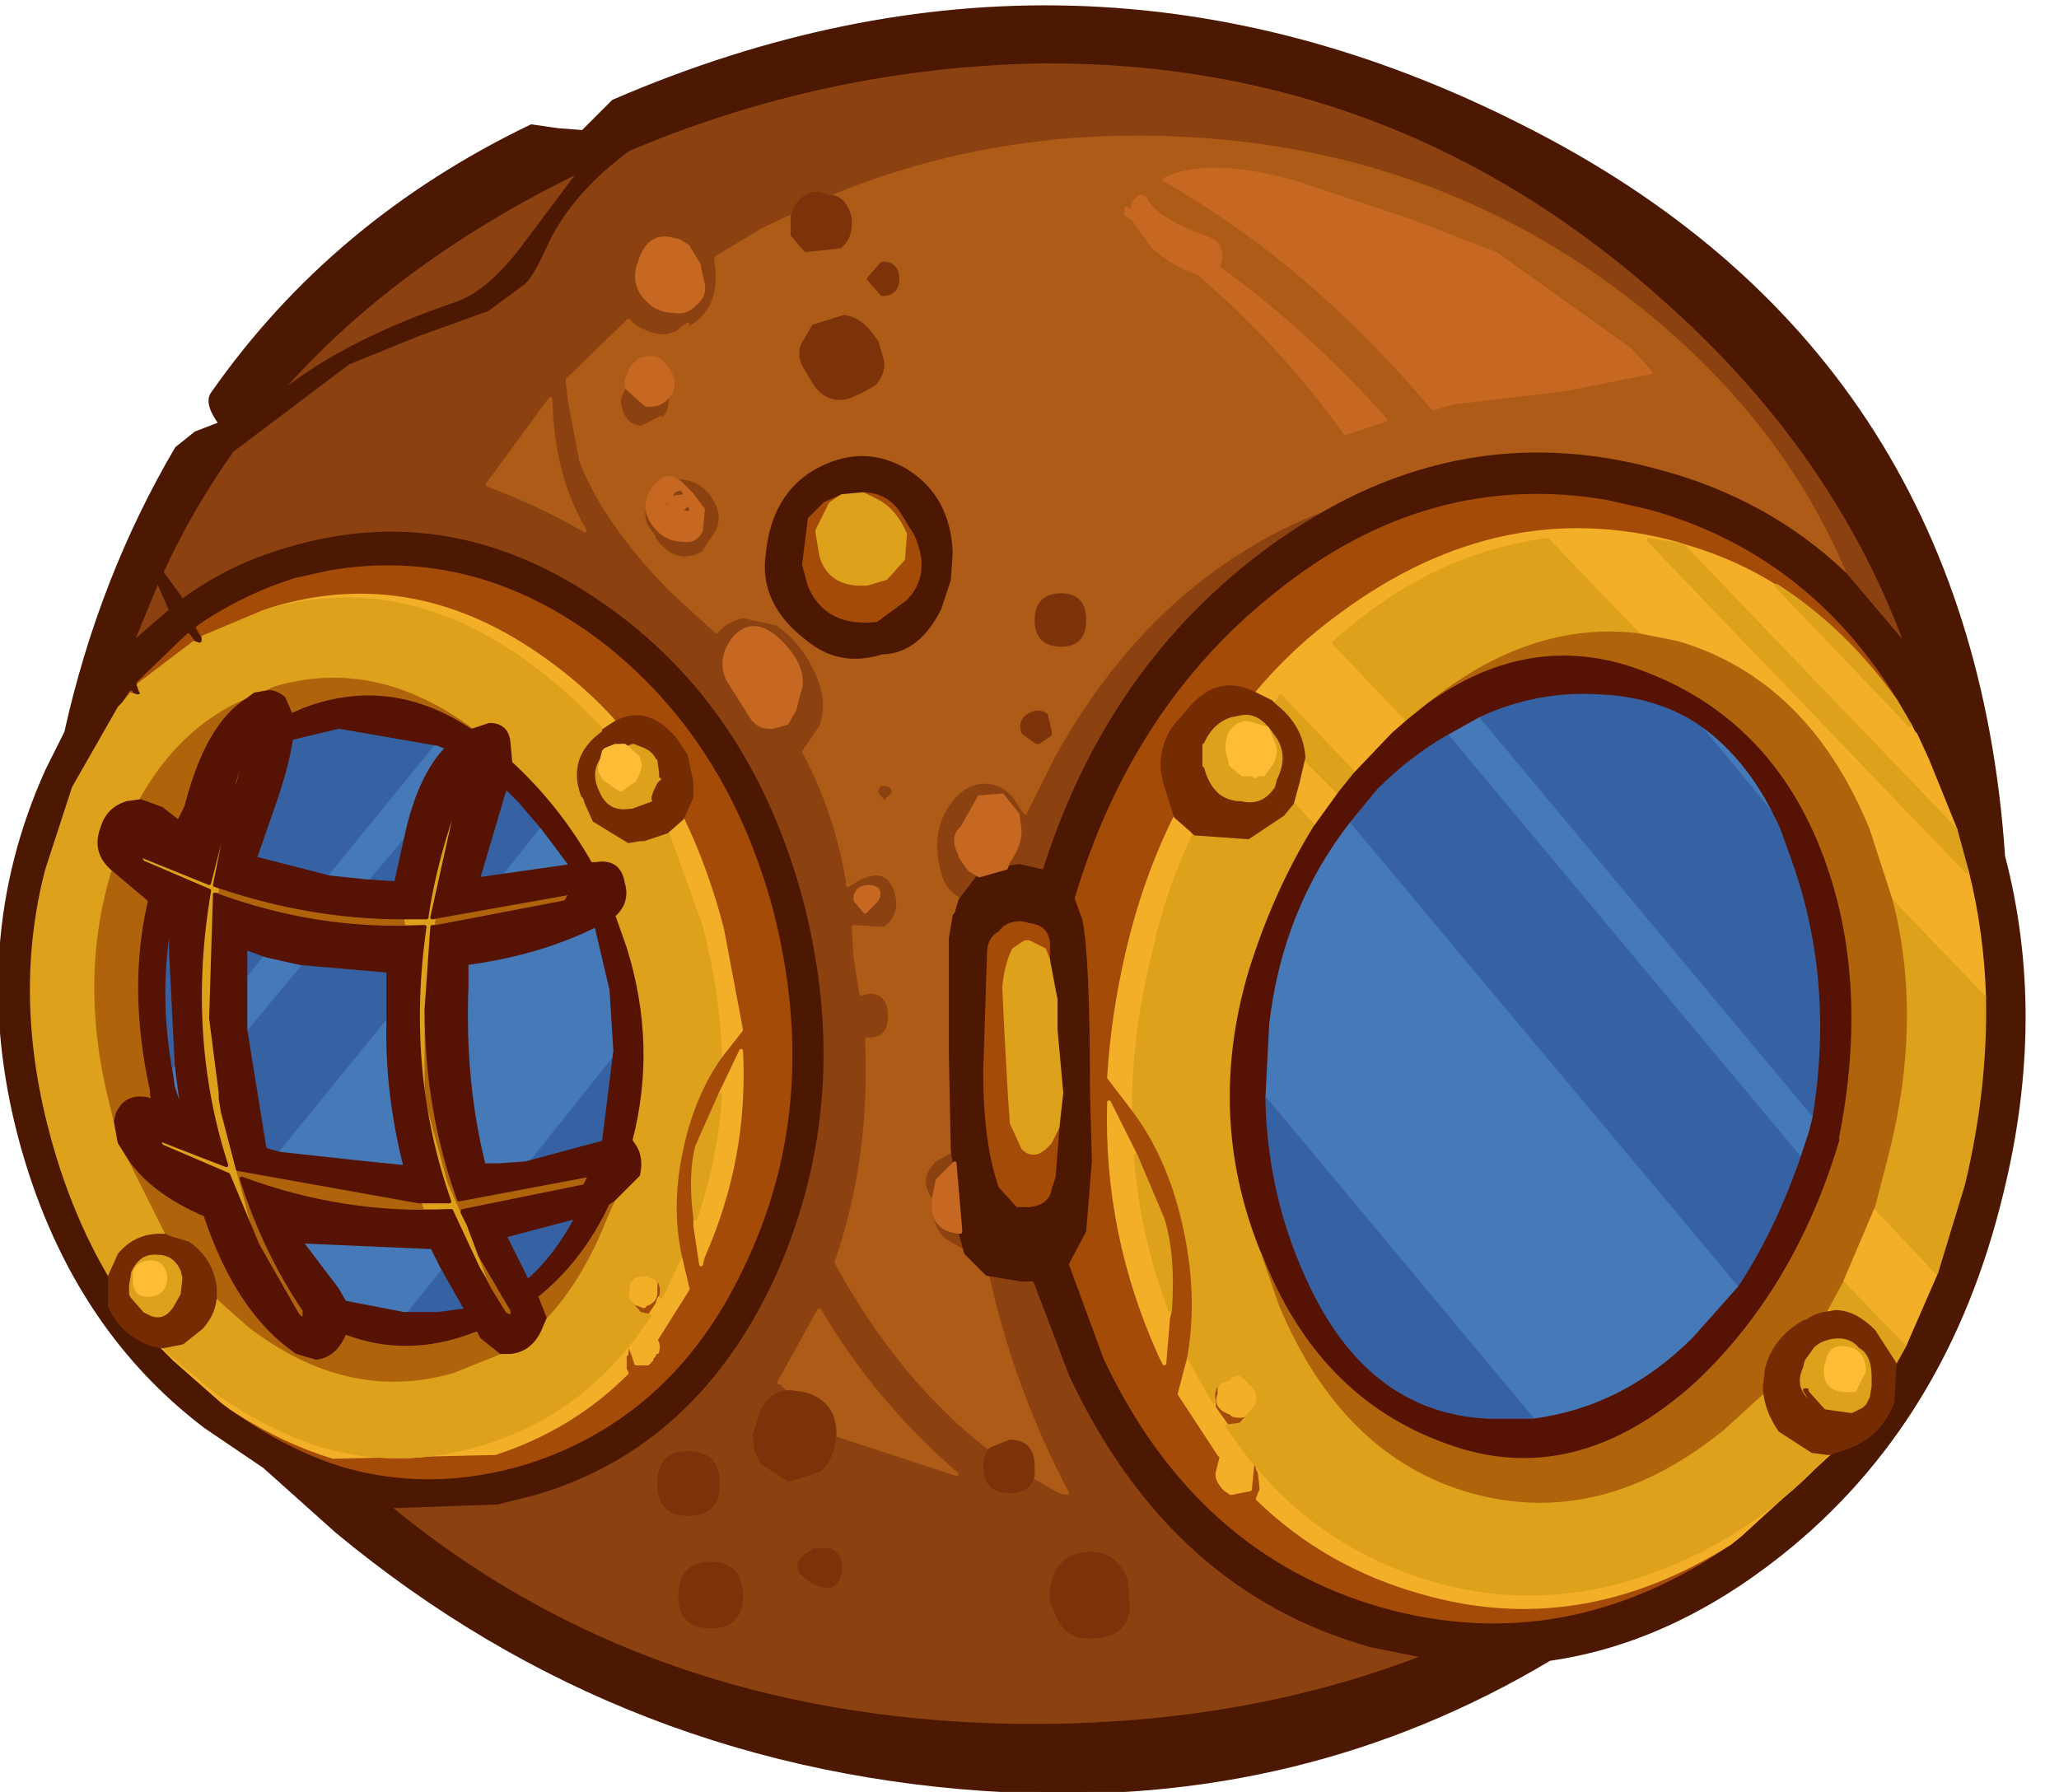
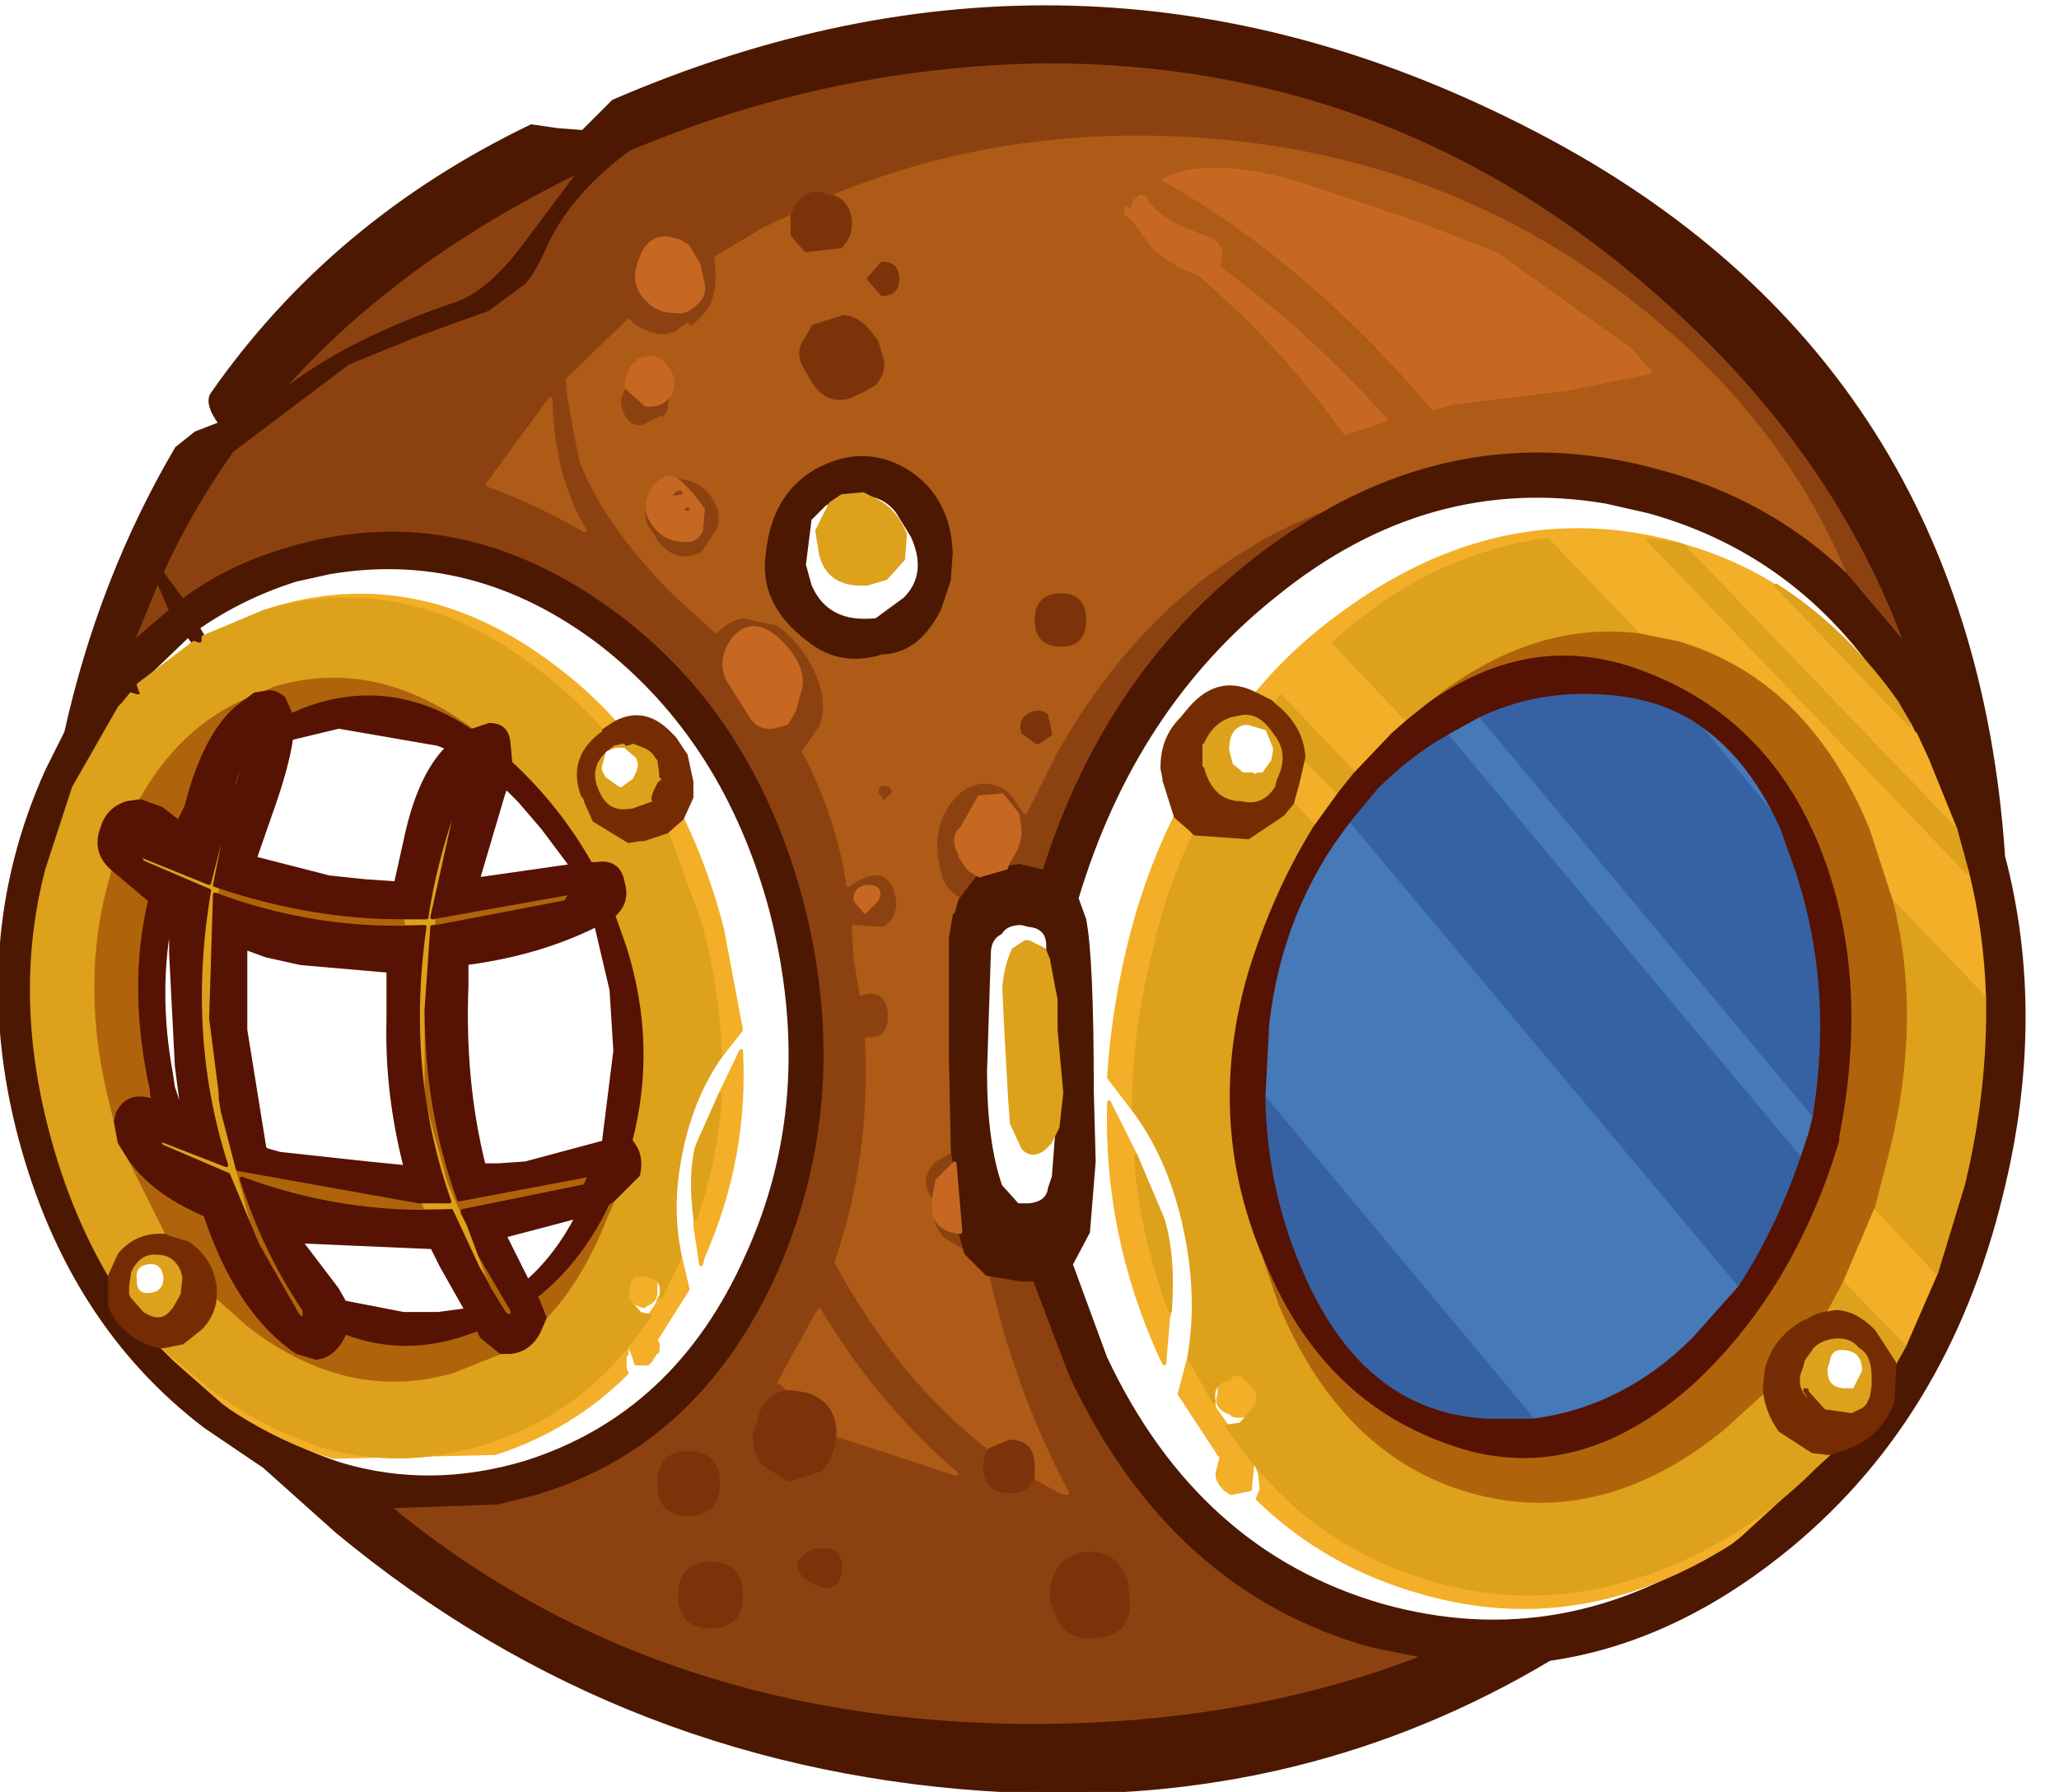
<svg xmlns="http://www.w3.org/2000/svg" xmlns:ns1="http://www.inkscape.org/namespaces/inkscape" xmlns:ns2="http://sodipodi.sourceforge.net/DTD/sodipodi-0.dtd" width="54" height="47" id="svg6144" version="1.1" ns1:version="0.47 r22583" ns2:docname="Nouveau document 16">
  <defs id="defs6146" />
  <ns2:namedview id="base" pagecolor="#ffffff" bordercolor="#666666" borderopacity="1.0" ns1:pageopacity="0.0" ns1:pageshadow="2" ns1:zoom="7.9195959" ns1:cx="30.053309" ns1:cy="19.135634" ns1:document-units="px" ns1:current-layer="layer1" showgrid="false" ns1:window-width="1366" ns1:window-height="716" ns1:window-x="-8" ns1:window-y="-8" ns1:window-maximized="1" />
  <g ns1:label="Calque 1" ns1:groupmode="layer" id="layer1" transform="translate(-344.947,-524.701)">
    <g id="g6278">
      <g id="5" transform="translate(385.411,552.406)">
        <path style="fill:#4679b7;fill-opacity:1;stroke:#4679b7;stroke-width:0.1;stroke-linejoin:round;stroke-miterlimit:4;stroke-opacity:1;stroke-dasharray:none;stroke-linecap:round" d="M 3.9,-8.9 Q 5.4,-8 6.3,-6 L 3.9,-8.9 m -6.45,0.45 0.9,-0.5 L 7.15,1.6 7.05,2 6.8,2.75 -2.55,-8.45 M 5.2,6.05 4,7.4 Q 2.15,9.25 -0.25,9.55 L -7.3,1.1 -7.2,-0.85 Q -6.85,-3.9 -5.05,-6.2 L 5.2,6.05" id="path6262" />
        <path style="fill:#3662a3;fill-opacity:1;stroke:#3662a3;stroke-width:0.1;stroke-linejoin:round;stroke-miterlimit:4;stroke-opacity:1;stroke-dasharray:none;stroke-linecap:round" d="m 6.3,-6 0.25,0.7 q 1.2,3.25 0.6,6.9 l -8.8,-10.55 q 1.5,-0.7 3.15,-0.6 1.35,0.05 2.4,0.65 L 6.3,-6 M 6.8,2.75 Q 6.15,4.6 5.2,6.05 L -5.05,-6.2 l 0.7,-0.85 1.8,-1.4 9.35,11.2 m -7.05,6.8 -1.15,0 Q -4.65,9.4 -6.25,5.8 -7.25,3.6 -7.3,1.1 l 7.05,8.45" id="path6264" />
      </g>
      <g id="60" transform="translate(370.383,534.563)">
        <path style="fill:#8c4210;fill-opacity:1;stroke:#8c4210;stroke-width:0.1;stroke-linejoin:round;stroke-miterlimit:4;stroke-opacity:1;stroke-dasharray:none;stroke-linecap:round" d="m -3.65,-4.7 0,0.05 q -0.5,-0.35 -0.9,0.2 l -0.1,0.25 -0.75,0.35 -1.25,0.75 0,0.1 q 0.2,1.3 -0.8,1.8 l -0.5,0.15 -0.2,0 q -0.55,-0.1 -0.8,-0.4 l -1.6,1.55 0.05,0.5 0.3,1.6 q 0.6,1.6 2.35,3.4 l 1.2,1.1 q 0.25,-0.3 0.7,-0.4 l 0.9,0.2 q 0.65,0.45 1,1.2 0.4,0.8 0.15,1.5 l -0.45,0.65 q 0.85,1.6 1.15,3.4 l 0,0.1 0.25,-0.15 q 0.85,-0.45 1.05,0.45 0.1,0.55 -0.35,0.85 l -0.8,-0.05 0.05,0.8 0.15,0.95 0.2,-0.05 q 0.55,0 0.55,0.65 0,0.6 -0.55,0.6 l -0.05,0 q 0.15,3.1 -0.8,5.85 1.7,3.1 4.05,4.9 -0.15,0.15 -0.15,0.45 0,0.65 0.65,0.65 0.5,0 0.6,-0.4 l 0.7,0.4 0.2,0.05 Q 1.1,26.55 0.45,23.55 l 0.9,0.15 0.35,0 0.95,2.5 q 2.65,5.65 7.9,7.1 l 1.25,0.25 0.1,0.05 Q 7,35.5 1.05,35.4 q -9.6,-0.2 -16.3,-5.75 l 2.85,-0.1 1,-0.25 q 4.25,-1.25 6.3,-5.8 2,-4.55 0.7,-9.65 Q -5.75,8.7 -9.65,6 -13.6,3.25 -17.9,4.55 -19.45,5 -20.65,5.9 L -21.2,5.15 q 0.75,-1.65 1.85,-3.2 l 3.05,-2.3 1.85,-0.75 1.8,-0.65 0.95,-0.7 q 0.25,-0.25 0.6,-1.05 0.65,-1.35 2.15,-2.45 5.2,-2.2 10.85,-2.3 9.4,-0.05 16.45,6.35 4.4,3.95 6.25,9.05 L 22.95,5.2 Q 21.25,1.15 17.45,-1.85 12.05,-6.1 4.9,-6.25 0.4,-6.35 -3.6,-4.7 l -0.05,0 m 3.9,17.8 -0.5,0.65 Q -0.7,13.5 -0.8,13.05 -1.1,11.95 -0.55,11.2 -0.25,10.75 0.25,10.65 0.8,10.6 1.15,11 l 0.3,0.45 0.75,-1.5 Q 4.2,6.35 7.25,4.5 8.45,3.75 9.75,3.35 8.8,3.85 7.9,4.5 3.65,7.6 1.95,13 L 1.3,12.85 0.95,12.9 1,12.75 q 0.35,-0.5 0.3,-0.9 L 1.25,11.5 0.85,11 l -0.6,0.05 -0.45,0.8 q -0.3,0.25 -0.05,0.7 l 0,0.05 0.1,0.15 0.15,0.2 0.25,0.15 m -1.1,8 -0.1,0.5 0,0.15 -0.05,-0.1 q -0.45,-0.6 0.1,-1.1 l 0.45,-0.25 0.05,0.35 -0.45,0.45 m 0.15,1.55 q -0.4,-0.45 -0.25,-0.9 0,0.65 0.7,0.7 L -0.1,23 -0.7,22.65 M 4.15,32.35 4.1,31.6 Q 3.8,30.8 3,30.9 2.25,31 2.15,31.85 l 0,0.3 0.2,0.45 q 0.25,0.55 1,0.45 0.7,-0.05 0.8,-0.7 M -11.7,-3.4 q -0.9,1.2 -1.75,1.5 -3.1,1.05 -4.85,2.55 3.05,-3.6 8.1,-6.05 l -1.5,2 m 4,-0.15 Q -8.4,-3.8 -8.65,-3 q -0.2,0.5 0.1,0.9 l 0.2,0.2 q 0.25,0.2 0.65,0.2 0.25,0.05 0.5,-0.2 0.25,-0.2 0.2,-0.5 l -0.1,-0.45 0,-0.05 -0.3,-0.5 -0.25,-0.15 -0.05,0 M -9,0.1 -9,0.3 -8.5,0.75 Q -8.1,0.8 -7.9,0.5 l 0.05,-0.05 0,0.2 q 0,0.4 -0.35,0.6 L -8.1,1.1 -8.6,1.35 q -0.5,0 -0.6,-0.65 l 0,-0.1 0.2,-0.5 m 1.35,-1.25 0.25,-0.2 -0.2,0.15 -0.05,0.05 M -7.5,2.9 q -0.4,-0.45 -0.75,0 L -8.3,2.95 q -0.25,0.4 -0.1,0.75 0.3,0.6 0.9,0.6 0.3,0.05 0.45,-0.25 L -7,3.5 -7.3,3.1 -7.4,3 -7.5,2.9 m -0.1,0.05 0.05,0 L -7.4,3.2 -7.5,3.15 -7.85,3.2 -7.9,3.45 -8.05,3.4 -7.75,3 -7.6,2.95 M -8.45,4 Q -8.7,3.6 -8.4,3.1 q 0.25,-0.5 0.75,-0.45 0.7,0.05 1,0.65 0.2,0.35 0.05,0.75 L -7,4.65 q -0.75,0.4 -1.3,-0.4 L -8.3,4.2 -8.45,4 m 1.1,-0.6 0.05,0.1 -0.05,0.1 -0.25,-0.05 0.2,-0.2 0.05,0.05 m 1.05,3.65 q -0.25,0.45 -0.05,0.9 l 0.6,0.95 q 0.2,0.35 0.6,0.3 L -4.8,9.1 -4.6,8.75 -4.5,8.35 Q -4.25,7.75 -4.9,7.05 -5.65,6.25 -6.2,6.9 l -0.1,0.15 m 4.3,3.9 -0.25,0.25 -0.2,-0.25 q 0,-0.25 0.2,-0.25 0.25,0 0.25,0.25 m -10.65,-8.1 q 1.35,0.5 2.55,1.2 -0.85,-1.4 -0.9,-3.45 l -1.65,2.25 m 10.25,10.8 q 0.05,-0.25 -0.25,-0.25 -0.3,0 -0.35,0.25 l 0,0.1 0.25,0.3 0.3,-0.3 0.05,-0.1 m -18.55,-7.5 -1.05,0.9 0.7,-1.7 0.35,0.8 m 16.25,20.5 q -0.5,0 -0.75,0.5 l -0.2,0.65 0.05,0.4 0.15,0.3 0.7,0.45 0.8,-0.25 q 0.35,-0.3 0.4,-0.95 l 3.2,1.05 q -2.15,-1.85 -3.6,-4.3 l -1.05,1.9 0.05,0 0.1,0.1 0.15,0.15 m 0.55,4.2 q -0.65,0.35 0,0.75 0.7,0.4 0.75,-0.35 l 0,-0.05 q 0,-0.25 -0.25,-0.4 l -0.45,0 -0.05,0.05 m -2.45,-1.8 q 0,-0.8 -0.8,-0.8 -0.75,0 -0.75,0.8 0,0.8 0.75,0.8 0.8,0 0.8,-0.8 m -0.2,2.1 q -0.8,0 -0.8,0.85 0,0.8 0.8,0.8 0.8,0 0.8,-0.8 0,-0.85 -0.8,-0.85" id="path6194" />
        <path style="fill:#ad5b17;fill-opacity:1;stroke:#ad5b17;stroke-width:0.1;stroke-linejoin:round;stroke-miterlimit:4;stroke-opacity:1;stroke-dasharray:none;stroke-linecap:round" d="m 4.25,-4.3 -0.15,-0.1 0,0.15 0.2,0.15 0.5,0.7 q 0.55,0.5 1.2,0.7 l 0.05,0.05 Q 8.2,-0.8 9.85,1.5 L 10.9,1.15 q -2.05,-2.3 -4.4,-4 L 6.55,-3 Q 6.65,-3.45 6.25,-3.6 4.85,-4.1 4.6,-4.65 L 4.5,-4.7 4.45,-4.7 4.3,-4.55 4.25,-4.3 M 5.1,-5.15 q 3.8,2.15 7.05,6 L 12.65,0.7 15.6,0.35 17.85,-0.1 17.3,-0.7 13.8,-3.2 11.6,-4.05 8.45,-5.1 Q 6.2,-5.7 5.1,-5.15 M -0.1,23 0.45,23.55 q 0.65,3 2.1,5.75 l -0.2,-0.05 -0.7,-0.4 0,-0.25 q 0,-0.65 -0.6,-0.65 l -0.5,0.2 q -2.35,-1.8 -4.05,-4.9 0.95,-2.75 0.8,-5.85 l 0.05,0 q 0.55,0 0.55,-0.6 0,-0.65 -0.55,-0.65 l -0.2,0.05 -0.15,-0.95 -0.05,-0.8 0.8,0.05 q 0.45,-0.3 0.35,-0.85 -0.2,-0.9 -1.05,-0.45 l -0.25,0.15 0,-0.1 q -0.3,-1.8 -1.15,-3.4 L -3.9,9.2 Q -3.65,8.5 -4.05,7.7 -4.4,6.95 -5.05,6.5 L -5.95,6.3 Q -6.4,6.4 -6.65,6.7 L -7.85,5.6 Q -9.6,3.8 -10.2,2.2 l -0.3,-1.6 -0.05,-0.5 1.6,-1.55 q 0.25,0.3 0.8,0.4 l 0.2,0 0.5,-0.15 q 1,-0.5 0.8,-1.8 l 0,-0.1 1.25,-0.75 0.75,-0.35 0,0.5 0.35,0.4 0.9,-0.1 0.05,-0.05 q 0.25,-0.25 0.2,-0.7 -0.1,-0.45 -0.45,-0.55 4,-1.65 8.5,-1.55 7.15,0.15 12.55,4.4 3.8,3 5.5,7.05 Q 20.9,3.25 18.05,2.5 13.7,1.3 9.75,3.35 8.45,3.75 7.25,4.5 4.2,6.35 2.2,9.95 L 1.45,11.45 1.15,11 q -0.35,-0.4 -0.9,-0.35 -0.5,0.1 -0.8,0.55 -0.55,0.75 -0.25,1.85 0.1,0.45 0.55,0.7 l -0.1,0.35 -0.05,0.05 -0.1,0.6 0,0.05 0,3 0.05,2.5 -0.45,0.25 q -0.55,0.5 -0.1,1.1 l 0.05,0.1 q -0.15,0.45 0.25,0.9 L -0.1,23 M 1.55,8.9 Q 1.3,9.05 1.4,9.35 L 1.75,9.6 1.8,9.6 2.1,9.4 2.1,9.35 2,8.9 Q 1.8,8.75 1.55,8.9 M 2.4,7.05 Q 3,7.05 3,6.4 3,5.75 2.4,5.75 1.75,5.75 1.75,6.4 1.75,7.05 2.4,7.05 M -9.2,0.6 l 0,0.1 q 0.1,0.65 0.6,0.65 L -8.1,1.1 -8.2,1.25 q 0.35,-0.2 0.35,-0.6 l 0,-0.2 q 0.15,-0.35 -0.1,-0.65 -0.2,-0.35 -0.6,-0.25 l -0.15,0.05 -0.05,0.1 -0.05,0 -0.1,0.15 L -9,0.1 -9.2,0.6 m 1.6,-1.8 0.2,-0.15 -0.25,0.2 0.05,-0.05 m 3.5,-0.1 -0.2,0.35 q -0.25,0.35 0,0.75 l 0.15,0.25 Q -3.8,0.7 -3.2,0.55 L -2.85,0.4 -2.5,0.2 q 0.25,-0.3 0.2,-0.6 L -2.45,-0.9 -2.6,-1.1 q -0.3,-0.4 -0.7,-0.45 l -0.8,0.25 m 1.8,-1.65 -0.35,0.4 0.35,0.4 q 0.4,0 0.4,-0.4 0,-0.4 -0.4,-0.4 m 1.75,8.3 0.05,-0.7 Q -0.55,3.2 -1.65,2.5 q -1.15,-0.7 -2.4,0 -1.1,0.65 -1.25,2.15 -0.2,1.3 1.05,2.25 0.85,0.7 1.95,0.35 l 0.05,0 Q -1.35,7.2 -0.8,6.1 L -0.55,5.35 M -8.3,4.2 l 0,0.05 q 0.55,0.8 1.3,0.4 l 0.4,-0.6 Q -6.45,3.65 -6.65,3.3 -6.95,2.7 -7.65,2.65 -8.15,2.6 -8.4,3.1 -8.7,3.6 -8.45,4 l 0.15,0.2 m 6.05,6.5 q -0.2,0 -0.2,0.25 L -2.25,11.2 -2,10.95 Q -2,10.7 -2.25,10.7 M -11,0.6 q 0.05,2.05 0.9,3.45 -1.2,-0.7 -2.55,-1.2 L -11,0.6 m 6.15,25.9 -0.1,-0.1 -0.05,0 1.05,-1.9 q 1.45,2.45 3.6,4.3 l -3.2,-1.05 0,-0.1 Q -3.6,26.9 -4.35,26.7 L -4.7,26.65 -4.85,26.5" id="path6196" />
        <path style="fill:#4c1802;fill-opacity:1;stroke:#4c1802;stroke-width:0.1;stroke-linejoin:round;stroke-miterlimit:4;stroke-opacity:1;stroke-dasharray:none;stroke-linecap:round" d="m 18.05,2.5 q 2.85,0.75 4.9,2.7 L 24.6,7.15 Q 22.75,2.05 18.35,-1.9 11.3,-8.3 1.9,-8.25 q -5.65,0.1 -10.85,2.3 -1.5,1.1 -2.15,2.45 -0.35,0.8 -0.6,1.05 l -0.95,0.7 -1.8,0.65 -1.85,0.75 -3.05,2.3 q -1.1,1.55 -1.85,3.2 l 0.55,0.75 q 1.2,-0.9 2.75,-1.35 4.3,-1.3 8.25,1.45 3.9,2.7 5.25,7.85 1.3,5.1 -0.7,9.65 -2.05,4.55 -6.3,5.8 l -1,0.25 -2.85,0.1 Q -8.55,35.2 1.05,35.4 7,35.5 11.9,33.6 L 11.8,33.55 10.55,33.3 Q 5.3,31.85 2.65,26.2 L 1.7,23.7 1.35,23.7 0.45,23.55 -0.1,23 l -0.15,-0.55 0,-0.05 -0.15,-1.75 -0.05,-0.35 -0.05,-2.5 0,-3 0,-0.05 0.1,-0.6 0.05,-0.05 0.1,-0.35 0.5,-0.65 0.7,-0.2 L 1.3,12.85 1.95,13 Q 3.65,7.6 7.9,4.5 8.8,3.85 9.75,3.35 13.7,1.3 18.05,2.5 m 6.2,23.4 0.25,-0.45 0.85,-1.95 0.7,-2.3 Q 26.65,18.7 26.6,16.3 26.55,14.6 26.15,13 L 25.85,11.9 25.1,10.05 24.8,9.4 24.75,9.35 24.65,9.15 24.3,8.55 Q 21.95,4.7 17.8,3.55 L 16.7,3.3 Q 12,2.5 8,5.75 4.3,8.7 2.8,13.7 L 3,14.25 q 0.2,1 0.2,4.5 l 0.05,1.85 -0.15,1.85 -0.45,0.85 0.9,2.45 q 2.4,5.1 7.25,6.5 4.8,1.35 9.15,-1.65 l 0.25,-0.2 2.35,-2.15 0.3,-0.1 q 1,-0.3 1.35,-1.25 l 0.05,-1 m 2.8,-4.45 q -1.45,6 -5.8,9.45 -2.9,2.3 -6.05,2.75 Q 8.75,37.5 1,37.1 -9,36.6 -16.6,30.3 l -1.9,-1.7 -1.55,-1.05 q -3.55,-2.7 -4.85,-7.55 -1.35,-5.1 0.7,-9.65 l 0.5,-1 q 0.9,-4.05 2.9,-7.45 l 0.5,-0.4 0.65,-0.25 q -0.4,-0.55 -0.2,-0.8 3.15,-4.5 8.35,-7 l 0.7,0.1 0.65,0.05 0.4,-0.4 0.4,-0.4 q 12.15,-5.25 23.8,0.65 11.75,5.9 12.65,19.15 1.1,4.2 -0.05,8.85 M 2.4,18.8 2.25,17.15 l 0,-0.8 -0.05,-0.25 -0.15,-0.8 0,-0.25 Q 2.1,14.45 1.55,14.4 l -0.2,-0.05 q -0.4,0 -0.55,0.25 -0.3,0.15 -0.3,0.55 l -0.1,3.1 q 0,1.85 0.4,3 l 0.45,0.5 0.3,0 Q 2.05,21.7 2.1,21.3 L 2.2,21 2.3,19.7 2.4,18.8 M -10.2,-5.4 q -5.05,2.45 -8.1,6.05 1.75,-1.5 4.85,-2.55 0.85,-0.3 1.75,-1.5 l 1.5,-2 m 7.4,8.5 -0.55,0.05 -0.45,0.2 -0.4,0.4 -0.15,1.2 0.15,0.55 q 0.45,1.05 1.75,0.9 L -1.7,5.85 Q -1.05,5.2 -1.5,4.2 L -1.9,3.55 Q -2.25,3.1 -2.8,3.1 m 2,3 q -0.55,1.1 -1.45,1.15 l -0.05,0 Q -3.4,7.6 -4.25,6.9 -5.5,5.95 -5.3,4.65 q 0.15,-1.5 1.25,-2.15 1.25,-0.7 2.4,0 1.1,0.7 1.15,2.15 L -0.55,5.35 -0.8,6.1 m -18.45,21.05 q 1.35,0.95 2.75,1.4 2.35,0.7 4.85,-0.05 3.95,-1.25 5.8,-5.4 1.9,-4.15 0.65,-9.05 Q -6.4,9.55 -9.7,7 -13,4.5 -16.8,5.15 l -0.9,0.2 q -1.4,0.45 -2.55,1.25 l 0.15,0.25 0,0.15 -0.1,0.05 -0.15,-0.05 -0.15,-0.2 -1.3,1.25 0,0.05 0.05,0.15 q 0.1,0.15 -0.1,0.15 L -22,8.35 l 0,-0.05 -0.2,0.3 -0.05,0.05 -0.05,0.05 -0.2,0.35 -1,1.75 -0.7,2.15 q -0.85,3.25 0.1,6.85 0.55,2.1 1.55,3.8 l 0,0.8 q 0.3,0.7 1.1,1 l 0.25,0.05 0.35,0.35 1.25,1.1 0.2,0.15 0.15,0.1 m -2.05,-21.8 -0.7,1.7 1.05,-0.9 -0.35,-0.8" id="path6198" />
-         <path style="fill:#a54b08;fill-opacity:1;stroke:#a54b08;stroke-width:0.1;stroke-linejoin:round;stroke-miterlimit:4;stroke-opacity:1;stroke-dasharray:none;stroke-linecap:round" d="M 18.7,4.45 18.55,4.4 Q 13.95,3.15 9.75,6.25 8.5,7.15 7.5,8.35 6.55,7.85 5.8,8.7 L 5.55,9 q -0.5,0.5 -0.5,1.25 l 0,0.05 0.05,0.25 0,0.05 0.3,0.95 q -0.8,1.6 -1.25,3.5 -0.4,1.7 -0.5,3.35 l 0.65,0.85 q 0.9,1.2 1.3,2.9 0.45,1.9 0.15,3.6 l -0.25,0.95 1.05,1.6 0.25,-0.1 0.5,0.1 0.2,0.25 0.05,0.05 0,0.05 0.05,0.1 0.05,0.45 -0.1,0.25 q 1.8,1.75 4.3,2.45 4.15,1.2 8.1,-1.3 -4.35,3 -9.15,1.65 -4.85,-1.4 -7.25,-6.5 L 2.65,23.3 3.1,22.45 3.25,20.6 3.2,18.75 q 0,-3.5 -0.2,-4.5 L 2.8,13.7 Q 4.3,8.7 8,5.75 12,2.5 16.7,3.3 l 1.1,0.25 q 4.15,1.15 6.5,5 -1.35,-1.9 -3.15,-3.05 l 0.1,0.1 Q 20.1,4.85 18.7,4.45 m -16.75,10.6 -0.4,-0.2 -0.1,0 -0.3,0.2 q -0.2,0.4 -0.25,1 l 0.05,1.05 0.1,1.8 0.05,0.7 0.3,0.65 q 0.25,0.25 0.55,0 L 2.1,20.1 2.3,19.7 2.2,21 2.1,21.3 q -0.05,0.4 -0.55,0.45 l -0.3,0 -0.45,-0.5 q -0.4,-1.15 -0.4,-3 l 0.1,-3.1 q 0,-0.4 0.3,-0.55 0.15,-0.25 0.55,-0.25 l 0.2,0.05 q 0.55,0.05 0.5,0.65 l 0,0.25 -0.1,-0.25 m 3.1,7.05 -0.7,-1.65 -0.7,-1.4 Q 3.55,22.5 5,25.7 l 0.1,0.2 0.1,-1.2 0.05,-0.2 q 0.1,-1.45 -0.2,-2.4 M 6.75,27.55 6.5,27.2 6.4,27.05 6.4,26.9 q -0.1,-0.5 0.4,-0.6 -0.3,0.1 -0.25,0.4 -0.15,0.35 0.3,0.5 l 0.05,0.05 q 0.35,0.1 0.55,-0.2 l 0.05,0 -0.4,0.45 -0.35,0.05 M 7.45,26.5 7.3,26.35 7.2,26.25 7.45,26.5 m -0.75,2.7 0.15,0.1 0.5,-0.1 0,-0.05 0.05,-0.5 Q 7.45,28.3 7,28.25 l -0.4,0.1 -0.1,0.4 q -0.05,0.2 0.2,0.45 M -1.9,3.55 -1.5,4.2 q 0.45,1 -0.2,1.65 L -2.45,6.4 Q -3.75,6.55 -4.2,5.5 l -0.15,-0.55 0.15,-1.2 0.4,-0.4 0.45,-0.2 -0.3,0.2 -0.35,0.7 0,0.05 0.1,0.6 0.05,0.15 q 0.25,0.6 1,0.6 l 0.15,0 L -2.2,5.3 -1.75,4.8 -1.7,4.15 Q -1.95,3.55 -2.4,3.3 L -2.8,3.1 q 0.55,0 0.9,0.45 m -9.25,3.9 Q -14.55,5 -18.25,6.1 l -0.3,0.1 -1.55,0.65 -0.15,-0.25 q 1.15,-0.8 2.55,-1.25 l 0.9,-0.2 Q -13,4.5 -9.7,7 q 3.3,2.55 4.5,7.05 1.25,4.9 -0.65,9.05 -1.85,4.15 -5.8,5.4 -2.5,0.75 -4.85,0.05 -1.4,-0.45 -2.75,-1.4 1.25,0.8 2.55,1.2 l 4.25,-0.1 q 2,-0.65 3.45,-2.1 l -0.05,-0.1 0,-0.25 0,-0.15 0.05,0 0,-0.2 0.2,-0.25 0.25,0 -0.3,0.15 -0.05,0.15 0.05,0.1 0.1,0.3 0.3,0 0.05,-0.05 0.05,-0.05 0,-0.05 q 0.15,-0.1 0.05,-0.3 L -8.35,25.4 -8.6,25.35 -8.65,25.4 -8.7,25.35 -8.8,25.4 q 0.25,-0.25 0.5,0 l 0.1,0.2 q 0.05,-0.25 -0.05,-0.3 L -7.4,23.95 -7.6,23.1 q -0.3,-1.35 0.05,-2.9 0.3,-1.35 1,-2.35 L -6,17.15 -6.5,14.5 q -0.4,-1.55 -1.05,-2.9 l 0.25,-0.55 0,-0.35 0,-0.05 L -7.45,9.95 -7.75,9.5 -7.9,9.35 Q -8.55,8.7 -9.3,9.1 -10.1,8.2 -11.15,7.45 m 3.95,14.85 0.15,1 0.05,-0.2 q 1.15,-2.6 1,-5.4 l -0.55,1.15 -0.6,1.35 q -0.2,0.75 -0.05,1.9 l 0,0.2 m -0.9,1.85 -0.05,0.05 -0.05,0.15 -0.2,0.3 -0.25,-0.05 -0.35,-0.4 0.05,0.05 0.4,0.15 0.05,-0.05 q 0.3,-0.1 0.25,-0.4 0.05,-0.25 -0.15,-0.35 0.4,0.1 0.3,0.55 M -21.8,8.1 l 0,-0.05 1.3,-1.25 0.15,0.2 -1.45,1.1 m -0.2,0.25 -0.2,0.25 0.2,-0.3 0,0.05 m 13.35,17.1 -0.05,-0.05 0.05,0 0,0.05" id="path6200" />
        <path style="fill:#f2af27;fill-opacity:1;stroke:#f2af27;stroke-width:0.1;stroke-linejoin:round;stroke-miterlimit:4;stroke-opacity:1;stroke-dasharray:none;stroke-linecap:round" d="M 8.15,8.4 8,8.65 7.9,8.55 7.5,8.35 q 1,-1.2 2.25,-2.1 4.2,-3.1 8.8,-1.85 l 0.15,0.05 q 1.4,0.4 2.55,1.15 l 3.35,3.5 0.05,0.05 0.1,0.2 0.05,0.05 0.3,0.65 0.75,1.85 L 18.7,4.45 17.8,4.3 26.15,13 q 0.4,1.6 0.45,3.3 L 24.15,13.75 23.55,11.9 Q 21.95,8 18.55,7 l -1,-0.2 -2.4,-2.5 Q 12.1,4.7 9.55,7 L 11.5,9.05 11.1,9.4 10.1,10.45 8.15,8.4 m 4.1,23.2 q 3.05,0.85 6.15,-0.45 2.3,-0.95 4.1,-2.9 l 0.05,0 -2.35,2.15 -0.25,0.2 q -3.95,2.5 -8.1,1.3 -2.5,-0.7 -4.3,-2.45 l 0.1,-0.25 -0.05,-0.45 -0.05,-0.1 0,-0.05 q 1.85,2.2 4.7,3 M 7.3,28.3 6.8,28.2 6.55,28.3 5.5,26.7 5.75,25.75 6.4,26.9 l 0,0.15 0.1,0.15 0.25,0.35 0.55,0.75 M 4.3,19.25 3.65,18.4 q 0.1,-1.65 0.5,-3.35 0.45,-1.9 1.25,-3.5 L 5.8,11.9 5.9,12 Q 5.2,13.45 4.85,15.05 4.3,17.2 4.3,19.25 M 9.7,10.95 9.05,11.85 8.45,11.2 8.6,10.65 8.75,10 9.7,10.95 m 12.7,13.65 0.1,-0.2 0.2,0.15 -0.3,0.05 m 2.1,0.85 -1.65,-1.7 0.85,-2 1.65,1.75 -0.85,1.95 M 5.25,24.5 5.2,24.7 5.1,25.9 5,25.7 Q 3.55,22.5 3.65,19.05 l 0.7,1.4 q 0.15,2.05 0.9,4.05 m 2.05,1.85 0.15,0.15 q 0.2,0.2 0.05,0.55 l -0.05,0 q -0.2,0.3 -0.55,0.2 L 6.85,27.2 Q 6.4,27.05 6.55,26.7 6.5,26.4 6.8,26.3 l 0,-0.05 q 0.25,-0.15 0.4,0 l 0.1,0.1 m -0.8,2.4 0.1,-0.4 0.4,-0.1 q 0.45,0.05 0.4,0.4 l -0.05,0.5 0,0.05 -0.5,0.1 L 6.7,29.2 Q 6.45,28.95 6.5,28.75 m -13.55,-14.3 -0.9,-2.5 0.4,-0.35 q 0.65,1.35 1.05,2.9 l 0.5,2.65 -0.55,0.7 q -0.05,-1.65 -0.5,-3.4 m -1.35,10.2 0.2,-0.3 0.05,-0.15 0.05,-0.05 0.5,-1.05 0.2,0.85 -0.85,1.35 q 0.1,0.05 0.05,0.3 l -0.1,-0.2 q -0.25,-0.25 -0.5,0 l 0.1,-0.05 0.05,0.05 0.05,-0.05 0.25,0.05 0.05,0.05 q 0.1,0.2 -0.05,0.3 l 0,0.05 -0.05,0.05 -0.05,0.05 -0.3,0 -0.1,-0.3 -0.05,-0.1 0.05,-0.15 0.3,-0.15 -0.25,0 0.4,-0.55 m -12.75,0.8 0.2,0.2 1.2,1 q 1.35,0.95 2.75,1.4 2.05,0.6 4.2,-0.05 2.3,-0.7 3.8,-2.55 l 0,0.2 -0.05,0 0,0.15 0,0.25 0.05,0.1 q -1.45,1.45 -3.45,2.1 l -4.25,0.1 q -1.3,-0.4 -2.55,-1.2 l -0.15,-0.1 -0.2,-0.15 -1.25,-1.1 -0.35,-0.35 0.05,0 m 2.6,-19.25 0.3,-0.1 q 3.7,-1.1 7.1,1.35 1.05,0.75 1.85,1.65 l -0.3,0.2 0,0.05 q -0.9,-1 -2,-1.8 Q -14.95,5.1 -18.55,6.2 M -7.2,22.1 q 0.55,-1.6 0.65,-3.25 L -6,17.7 q 0.15,2.8 -1,5.4 l -0.05,0.2 -0.15,-1 0,-0.2 m -1.75,1.65 0.15,-0.15 0.35,-0.05 0.05,0.05 q 0.2,0.1 0.15,0.35 0.05,0.3 -0.25,0.4 L -8.55,24.4 -8.95,24.25 -9,24.2 -8.95,23.75 m 0.3,1.65 -0.05,0 0.05,0.05 0,-0.05" id="path6202" />
        <path style="fill:#dda11b;fill-opacity:1;stroke:#dda11b;stroke-width:0.1;stroke-linejoin:round;stroke-miterlimit:4;stroke-opacity:1;stroke-dasharray:none;stroke-linecap:round" d="M 24.65,9.15 24.6,9.1 21.25,5.6 21.15,5.5 q 1.8,1.15 3.15,3.05 l 0.35,0.6 m -2.15,19.1 q -1.8,1.95 -4.1,2.9 -3.1,1.3 -6.15,0.45 -2.85,-0.8 -4.7,-3 L 7.5,28.55 7.3,28.3 6.75,27.55 7.1,27.5 7.5,27.05 Q 7.65,26.7 7.45,26.5 L 7.2,26.25 q -0.15,-0.15 -0.4,0 l 0,0.05 Q 6.3,26.4 6.4,26.9 L 5.75,25.75 q 0.3,-1.7 -0.15,-3.6 -0.4,-1.7 -1.3,-2.9 0,-2.05 0.55,-4.2 Q 5.2,13.45 5.9,12 l 1.4,0.1 0.9,-0.6 0.25,-0.3 0.6,0.65 q -1.05,1.7 -1.7,3.8 -1.1,3.75 0.3,7.25 l 0.5,1.45 q 1.65,3.95 5,4.9 3.4,0.95 6.6,-1.65 l 1.1,-1 q 0.05,0.55 0.4,1.05 l 0.85,0.55 0.4,0.05 M 26.15,13 17.8,4.3 l 0.9,0.15 7.15,7.45 0.3,1.1 M 17.55,6.8 Q 14.7,6.45 12,8.65 L 11.5,9.05 9.55,7 q 2.55,-2.3 5.6,-2.7 l 2.4,2.5 M 8,8.65 8.15,8.4 10.1,10.45 9.7,10.95 8.75,10 Q 8.7,9.2 8,8.65 m 16.5,16.8 -0.25,0.45 -0.55,-0.85 q -0.5,-0.5 -1,-0.5 l -0.2,-0.15 0.35,-0.65 1.65,1.7 m -0.8,-3.7 0.35,-1.35 q 0.9,-3.55 0.1,-6.65 l 2.45,2.55 q 0.05,2.4 -0.55,4.9 l -0.7,2.3 -1.65,-1.75 M 7.1,8.85 Q 7.6,8.75 8,9.35 8.45,9.9 8.1,10.6 L 8.05,10.8 Q 7.7,11.35 7.1,11.2 L 7,11.2 Q 6.65,11.15 6.45,10.95 6.2,10.7 6.1,10.3 l -0.05,-0.05 0,-0.55 0,-0.05 0.05,-0.1 0,0.05 Q 6.35,9.05 6.85,8.9 L 7.1,8.85 M 7.2,9.1 Q 6.75,9.2 6.75,9.8 l 0.1,0.4 0.3,0.25 0.25,0 0.1,0.05 0.05,-0.05 0.15,0 L 7.95,10.1 8,9.85 8,9.75 7.8,9.25 7.3,9.1 7.2,9.1 M 2.3,19.7 2.1,20.1 1.95,20.25 q -0.3,0.25 -0.55,0 L 1.1,19.6 1.05,18.9 0.95,17.1 0.9,16.05 q 0.05,-0.6 0.25,-1 l 0.3,-0.2 0.1,0 0.4,0.2 0.1,0.25 0.15,0.8 0.05,0.25 0,0.8 0.15,1.65 -0.1,0.9 m 2.05,0.75 0.7,1.65 q 0.3,0.95 0.2,2.4 -0.75,-2 -0.9,-4.05 m 19.35,5.8 0,0.25 -0.05,0.3 -0.1,0.2 -0.1,0.1 -0.3,0.15 -0.05,0 -0.7,-0.1 -0.45,-0.5 0,-0.05 -0.05,0 0.25,0.4 -0.1,-0.05 Q 21.55,26.55 21.8,26 l 0.05,-0.2 0.25,-0.35 q 0.2,-0.2 0.55,-0.25 0.45,-0.05 0.7,0.25 0.35,0.2 0.35,0.8 M 22.95,25.5 q -0.4,-0.05 -0.45,0.35 L 22.45,26 q -0.05,0.55 0.45,0.6 l 0.3,0 0.25,-0.5 q 0,-0.55 -0.5,-0.6 M -2.8,3.1 -2.4,3.3 q 0.45,0.25 0.7,0.85 l -0.05,0.65 -0.45,0.5 -0.5,0.15 -0.15,0 q -0.75,0 -1,-0.6 L -3.9,4.7 -4,4.1 -4,4.05 -3.65,3.35 -3.35,3.15 -2.8,3.1 m -18.95,8.05 -0.35,0.05 q -0.5,0.15 -0.65,0.65 -0.25,0.65 0.3,1.1 -0.9,2.9 -0.05,6.2 l 0.1,0.4 0.1,0.55 0.25,0.4 1.05,2.1 -0.1,-0.05 q -0.75,-0.05 -1.2,0.5 l -0.25,0.55 q -1,-1.7 -1.55,-3.8 -0.95,-3.6 -0.1,-6.85 l 0.7,-2.15 1,-1.75 0.2,-0.35 0.05,-0.05 0.05,-0.05 0.2,-0.25 0.15,0.05 q 0.2,0 0.1,-0.15 L -21.8,8.1 -20.35,7 -20.2,7.05 -20.1,7 l 0,-0.15 1.55,-0.65 q 3.6,-1.1 6.95,1.35 1.1,0.8 2,1.8 -0.85,0.6 -0.6,1.5 l 0.05,0.15 0.05,0.05 0,-0.2 0,0.15 0,0.05 0.05,0.15 0.2,0.45 0.9,0.55 0.3,-0.05 0.1,0 0.6,-0.2 0.9,2.5 q 0.45,1.75 0.5,3.4 -0.7,1 -1,2.35 -0.35,1.55 -0.05,2.9 l -0.5,1.05 Q -8,23.7 -8.4,23.6 L -8.45,23.55 -8.8,23.6 -8.95,23.75 -9,24.2 l 0.35,0.4 0.25,0.05 -0.4,0.55 -0.2,0.25 q -1.5,1.85 -3.8,2.55 -2.15,0.65 -4.2,0.05 -1.4,-0.45 -2.75,-1.4 l -1.2,-1 -0.2,-0.2 0.5,-0.1 0.5,-0.4 q 0.35,-0.4 0.35,-0.85 l 0.9,0.8 q 2.6,2 5.35,1.2 l 1.25,-0.5 0.25,0 q 0.5,-0.05 0.75,-0.55 l 0.15,-0.35 q 0.95,-1 1.6,-2.65 l 0.2,-0.45 0.65,-0.65 Q -8.6,20.5 -8.8,20.2 L -8.9,20.05 Q -8.25,17.55 -9.05,15 l -0.3,-0.85 q 0.4,-0.35 0.25,-0.85 -0.1,-0.6 -0.7,-0.5 l -0.15,0 q -0.85,-1.5 -2.1,-2.65 L -12.1,9.6 q -0.05,-0.45 -0.5,-0.45 l -0.45,0.15 q -2.55,-1.9 -5.2,-1.1 l -0.2,0.1 -0.3,0.05 -0.2,0.15 q -1.75,0.75 -2.8,2.65 m 12.05,-0.9 0,0.1 0.1,0.2 0.35,0.25 0.1,0.05 0.35,-0.25 0.1,-0.2 0.05,-0.2 -0.05,-0.2 -0.35,-0.3 -0.05,0 -0.2,0 -0.25,0.1 0.2,-0.15 0.45,-0.1 0.15,0 Q -8.5,9.6 -8.3,9.8 L -8.8,9.6 -8.55,9.7 Q -8.3,9.8 -8.2,10 l 0.05,0.05 0.05,0.35 0,0.1 0.05,-0.15 0,0.35 -0.05,0.05 -0.2,0.45 -0.55,0.2 -0.05,0 q -0.6,0.1 -0.85,-0.45 -0.3,-0.6 0.1,-1.05 l 0.05,-0.05 -0.1,0.4 m 1.55,0.45 -0.1,0.2 -0.05,0.15 0,0.05 0.2,-0.35 0,-0.1 -0.05,0.05 M -9,9.65 -8.85,9.6 -9,9.6 -9.05,9.6 -9,9.65 m -9.65,13.2 -0.05,-0.1 -0.75,-1.8 -1.75,-0.75 -0.1,-0.2 1.8,0.7 q -1.1,-3.4 -0.45,-7.2 l -1.75,-0.75 -0.1,-0.2 1.85,0.75 0.65,-2.55 -0.15,0.85 -0.05,0.25 -0.3,1.5 0.15,0.05 0,0.2 -0.15,0 -0.1,3.25 0.25,1.95 0,0.15 0.05,0.3 0,0.05 0.95,3.55 m 6.05,1.1 -0.1,-0.2 -0.05,-0.1 -0.15,-0.25 -0.7,-1.5 -0.75,0 -0.1,-0.25 0.8,0 q -1.2,-3.4 -0.65,-7.2 l -0.55,0 -0.05,-0.25 0.65,0 q 0.25,-1.75 1.1,-3.9 l 0.05,-0.1 0,0.15 -0.05,0.05 0.05,0 -0.05,0.1 -0.05,0.15 -0.3,0.85 -0.6,2.7 0.15,0 -0.05,0.25 -0.1,0 -0.15,2.15 0,2.35 0.6,2.2 0.35,0.8 0.15,0.3 0.3,0.8 0.45,1.2 -0.2,-0.3 m 5.4,-1.85 q -0.15,-1.15 0.05,-1.9 l 0.6,-1.35 Q -6.65,20.5 -7.2,22.1 M -22,23.4 q 0.25,-0.45 0.7,-0.4 0.45,0 0.65,0.45 l 0.05,0.2 -0.05,0.45 -0.2,0.35 q -0.3,0.45 -0.75,0.2 l -0.1,-0.05 -0.35,-0.4 -0.05,-0.1 0,-0.25 0.05,-0.3 0,-0.05 0.05,-0.1 m 0.1,0.3 q 0,0.45 0.4,0.4 0.4,-0.05 0.4,-0.45 -0.05,-0.45 -0.45,-0.4 -0.4,0.05 -0.35,0.45" id="path6204" />
        <path style="fill:#af640b;fill-opacity:1;stroke:#af640b;stroke-width:0.1;stroke-linejoin:round;stroke-miterlimit:4;stroke-opacity:1;stroke-dasharray:none;stroke-linecap:round" d="m 17.55,6.8 1,0.2 q 3.4,1 5,4.9 l 0.6,1.85 q 0.8,3.1 -0.1,6.65 l -0.35,1.35 -0.85,2 -0.35,0.65 -0.1,0.2 q -0.25,0.05 -0.45,0.2 l -0.05,0 q -0.8,0.45 -1,1.25 l -0.05,0.45 0,0.1 -1.1,1 q -3.2,2.6 -6.6,1.65 -3.35,-0.95 -5,-4.9 L 7.65,22.9 7.7,23 q 1.45,3.75 4.8,4.95 3.35,1.25 6.5,-1.6 2.6,-2.45 3.75,-6.3 l 0,-0.1 q 0.8,-4.05 -0.4,-7.3 Q 21,9 17.55,7.75 14.7,6.7 12,8.65 14.7,6.45 17.55,6.8 m -36.5,1.7 q -1.05,0.65 -1.6,2.8 l -0.2,0.4 -0.45,-0.35 -0.55,-0.2 q 1.05,-1.9 2.8,-2.65 m -3.55,10.65 q -0.85,-3.3 0.05,-6.2 l 0.95,0.8 q -0.55,2.3 0.05,5 l 0,0.1 0.05,0.2 -0.05,-0.05 q -0.65,-0.2 -0.9,0.35 l -0.05,0.2 -0.1,-0.4 m 0.45,1.35 q 0.6,0.9 2,1.5 0.85,2.55 2.4,3.6 l 0.5,0.15 q 0.5,-0.05 0.75,-0.65 l 0.05,0 q 1.6,0.6 3.3,-0.05 l 0.15,-0.05 0.1,0.2 0.5,0.4 -1.25,0.5 q -2.75,0.8 -5.35,-1.2 l -0.9,-0.8 0,-0.2 -0.05,-0.25 Q -20,23.1 -20.5,22.75 L -21,22.6 -22.05,20.5 m 10.9,4.2 -0.2,-0.5 -0.05,-0.05 q 1.2,-0.95 1.9,-2.45 l 0.15,-0.1 -0.2,0.45 q -0.65,1.65 -1.6,2.65 m -1.9,-15.4 -0.05,0 Q -15.2,7.9 -17.45,8.75 L -17.8,8.9 -18,8.45 q -0.25,-0.2 -0.45,-0.15 l 0.2,-0.1 q 2.65,-0.8 5.2,1.1 m -6.25,1.45 0,-0.1 0.4,-1.2 q 0.15,-0.25 0.05,0.15 l 0,-0.1 -0.6,2.1 0.15,-0.85 m -0.5,2.85 0.15,0 0,-0.2 q 2.4,0.8 4.75,0.8 l 0.05,0.25 0.55,0 q -2.8,0.15 -5.5,-0.85 m 5.85,0.6 -0.15,0 3.65,-0.65 -0.15,0.25 -3.4,0.65 0.05,-0.25 m 0.3,6.95 -0.6,-2.2 0,-2.35 q 0,2.65 0.85,5 l 3.45,-0.65 -0.15,0.3 -3.2,0.65 0,0.05 -0.35,-0.8 m 1.25,3.1 -0.45,-1.2 0.85,1.45 0,0.2 -0.2,-0.1 -0.4,-0.65 0.2,0.3 m -7.2,-4.95 0,-0.05 0.4,1.55 4.75,0.85 0.1,0.25 0.75,0 q -2.8,0.15 -5.5,-0.85 0.6,1.9 1.65,3.45 l 0,0.2 q -0.1,0.05 -0.2,-0.1 l -1,-1.75 -0.95,-3.55" id="path6206" />
-         <path style="fill:#3662a3;fill-opacity:1;stroke:#3662a3;stroke-width:0.1;stroke-linejoin:round;stroke-miterlimit:4;stroke-opacity:1;stroke-dasharray:none;stroke-linecap:round" d="m -16.8,13.15 -1.95,-0.5 0.4,-1.15 q 0.45,-1.25 0.55,-2 l 1.25,-0.3 2.6,0.45 -2.85,3.5 m 2.05,-1.2 -0.3,1.35 -0.05,0 -0.75,-0.05 1.1,-1.3 m 2.55,1.15 -0.7,0.1 0.65,-2.2 0.05,-0.15 0.05,-0.05 0.35,0.35 0.6,0.7 -1,1.25 m 2.9,4.6 -0.3,2.4 -2.05,0.55 2.35,-2.95 m -9.7,-1.8 0,-0.9 0.55,0.2 -0.55,0.7 m 0.9,4.5 -0.35,-0.1 -0.05,-0.05 -0.5,-3.1 1.45,-1.75 2.3,0.2 0,0.35 0,0.95 -2.85,3.5 m 4.25,2.95 0.65,1.15 -0.75,0.1 -0.9,0 1,-1.25 m 1.65,-0.8 1.9,-0.5 q -0.55,1.05 -1.3,1.7 l -0.6,-1.2 m -8.75,-4.25 q -0.4,-2.15 0,-4.15 l 0,1 0.15,2.95 -0.15,0.2 m 0.3,0.95 0,0.1 -0.05,-0.1 0.05,0" id="path6208" />
-         <path style="fill:#4679b7;fill-opacity:1;stroke:#4679b7;stroke-width:0.1;stroke-linejoin:round;stroke-miterlimit:4;stroke-opacity:1;stroke-dasharray:none;stroke-linecap:round" d="m -15.85,13.25 -0.95,-0.1 2.85,-3.5 0.25,0.1 q -0.7,0.7 -1.05,2.2 l -1.1,1.3 m 4.65,-1.4 0.75,1 -1.75,0.25 1,-1.25 m -0.45,8.8 -0.7,0.05 -0.4,0 Q -13.3,18.5 -13.2,16 l 0,-0.6 q 1.9,-0.25 3.4,-1 l 0.4,1.7 0.1,1.6 -2.35,2.95 m -7.35,-3.5 0,-1.25 0.55,-0.7 0.9,0.2 -1.45,1.75 m 3.75,-0.25 q -0.05,1.9 0.45,3.85 l -1,-0.1 -2.3,-0.25 2.85,-3.5 m 0.4,7.7 -1.55,-0.3 -0.2,-0.35 -0.95,-1.25 3.45,0.15 0.25,0.5 -1,1.25 m -5.85,-5.35 -0.2,-0.6 -0.05,-0.35 0.15,-0.2 0.15,1.15 -0.05,0" id="path6210" />
        <path style="fill:#561202;fill-opacity:1;stroke:#561202;stroke-width:0.1;stroke-linejoin:round;stroke-miterlimit:4;stroke-opacity:1;stroke-dasharray:none;stroke-linecap:round" d="m 22.05,19.85 0.1,-0.4 q 0.6,-3.65 -0.6,-6.9 L 21.3,11.85 Q 20.4,9.85 18.9,8.95 17.85,8.35 16.5,8.3 14.85,8.2 13.35,8.9 l -0.9,0.5 q -0.95,0.55 -1.8,1.4 l -0.7,0.85 Q 8.15,13.95 7.8,17 l -0.1,1.95 q 0.05,2.5 1.05,4.7 1.6,3.6 4.85,3.75 l 1.15,0 q 2.4,-0.3 4.25,-2.15 l 1.2,-1.35 q 0.95,-1.45 1.6,-3.3 l 0.25,-0.75 m -14.7,-4.2 q 0.65,-2.1 1.7,-3.8 l 0.65,-0.9 0.4,-0.5 1,-1.05 0.4,-0.35 0.5,-0.4 q 2.7,-1.95 5.55,-0.9 3.45,1.25 4.8,4.9 1.2,3.25 0.4,7.3 l 0,0.1 Q 21.6,23.9 19,26.35 15.85,29.2 12.5,27.95 9.15,26.75 7.7,23 L 7.65,22.9 Q 6.25,19.4 7.35,15.65 M -18,8.45 -17.8,8.9 -17.45,8.75 Q -15.2,7.9 -13.1,9.3 l 0.05,0 0.45,-0.15 q 0.45,0 0.5,0.45 l 0.05,0.55 q 1.25,1.15 2.1,2.65 l 0.15,0 q 0.6,-0.1 0.7,0.5 0.15,0.5 -0.25,0.85 l 0.3,0.85 q 0.8,2.55 0.15,5.05 l 0.1,0.15 q 0.2,0.3 0.1,0.75 l -0.65,0.65 -0.15,0.1 q -0.7,1.5 -1.9,2.45 l 0.05,0.05 0.2,0.5 -0.15,0.35 q -0.25,0.5 -0.75,0.55 l -0.25,0 -0.5,-0.4 -0.1,-0.2 -0.15,0.05 q -1.7,0.65 -3.3,0.05 l -0.05,0 q -0.25,0.6 -0.75,0.65 l -0.5,-0.15 q -1.55,-1.05 -2.4,-3.6 -1.4,-0.6 -2,-1.5 l -0.25,-0.4 -0.1,-0.55 0.05,-0.2 q 0.25,-0.55 0.9,-0.35 l 0.05,0.05 -0.05,-0.2 0,-0.1 q -0.6,-2.7 -0.05,-5 l -0.95,-0.8 q -0.55,-0.45 -0.3,-1.1 0.15,-0.5 0.65,-0.65 l 0.35,-0.05 0.55,0.2 0.45,0.35 0.2,-0.4 q 0.55,-2.15 1.6,-2.8 l 0.2,-0.15 0.3,-0.05 q 0.2,-0.05 0.45,0.15 m 2.15,4.8 0.75,0.05 0.05,0 0.3,-1.35 q 0.35,-1.5 1.05,-2.2 l -0.25,-0.1 -2.6,-0.45 -1.25,0.3 q -0.1,0.75 -0.55,2 l -0.4,1.15 1.95,0.5 0.95,0.1 m -4.1,0.05 -1.85,-0.75 0.1,0.2 1.75,0.75 q -0.65,3.8 0.45,7.2 l -1.8,-0.7 0.1,0.2 1.75,0.75 0.75,1.8 0.05,0.1 1,1.75 q 0.1,0.15 0.2,0.1 l 0,-0.2 q -1.05,-1.55 -1.65,-3.45 2.7,1 5.5,0.85 l 0.7,1.5 0.15,0.25 0.05,0.1 0.1,0.2 0.4,0.65 0.2,0.1 0,-0.2 -0.85,-1.45 -0.3,-0.8 -0.15,-0.3 0,-0.05 3.2,-0.65 0.15,-0.3 -3.45,0.65 q -0.85,-2.35 -0.85,-5 l 0.15,-2.15 0.1,0 3.4,-0.65 0.15,-0.25 -3.65,0.65 0.6,-2.7 0.3,-0.85 0.05,-0.15 0.05,-0.1 -0.05,0 0.05,-0.05 0,-0.15 -0.05,0.1 q -0.85,2.15 -1.1,3.9 l -0.65,0 q -2.35,0 -4.75,-0.8 l -0.15,-0.05 0.3,-1.5 0.05,-0.25 0.6,-2.1 0,0.1 q 0.1,-0.4 -0.05,-0.15 l -0.4,1.2 0,0.1 -0.65,2.55 m 9.5,-0.45 -0.75,-1 -0.6,-0.7 -0.35,-0.35 -0.05,0.05 -0.05,0.15 -0.65,2.2 0.7,-0.1 1.75,-0.25 m -9.15,6.4 -0.05,-0.3 0,-0.15 -0.25,-1.95 0.1,-3.25 q 2.7,1 5.5,0.85 -0.55,3.8 0.65,7.2 l -0.8,0 -4.75,-0.85 -0.4,-1.55 m 10,0.85 0.3,-2.4 -0.1,-1.6 -0.4,-1.7 q -1.5,0.75 -3.4,1 l 0,0.6 q -0.1,2.5 0.45,4.7 l 0.4,0 0.7,-0.05 2.05,-0.55 m -9.4,-2.95 0.5,3.1 0.05,0.05 0.35,0.1 2.3,0.25 1,0.1 q -0.5,-1.95 -0.45,-3.85 l 0,-0.95 0,-0.35 -2.3,-0.2 -0.9,-0.2 -0.55,-0.2 0,0.9 0,1.25 m 5.05,7.45 0.75,-0.1 -0.65,-1.15 -0.25,-0.5 -3.45,-0.15 0.95,1.25 0.2,0.35 1.55,0.3 0.9,0 m 2.35,-0.85 q 0.75,-0.65 1.3,-1.7 l -1.9,0.5 0.6,1.2 m -9.3,-5.1 0.2,0.6 0.05,0.1 0,-0.1 -0.15,-1.15 -0.15,-2.95 0,-1 q -0.4,2 0,4.15 l 0.05,0.35" id="path6212" />
        <path style="fill:#752c03;fill-opacity:1;stroke:#752c03;stroke-width:0.1;stroke-linejoin:round;stroke-miterlimit:4;stroke-opacity:1;stroke-dasharray:none;stroke-linecap:round" d="M 8.75,10 8.6,10.65 8.45,11.2 8.2,11.5 7.3,12.1 5.9,12 5.8,11.9 5.4,11.55 5.1,10.6 l 0,-0.05 -0.05,-0.25 0,-0.05 Q 5.05,9.5 5.55,9 L 5.8,8.7 Q 6.55,7.85 7.5,8.35 L 7.9,8.55 8,8.65 Q 8.7,9.2 8.75,10 M 22.1,28.2 21.25,27.65 q -0.35,-0.5 -0.4,-1.05 l 0,-0.1 0.05,-0.45 q 0.2,-0.8 1,-1.25 l 0.05,0 q 0.2,-0.15 0.45,-0.2 l 0.3,-0.05 q 0.5,0 1,0.5 l 0.55,0.85 -0.05,1 q -0.35,0.95 -1.35,1.25 l -0.3,0.1 -0.05,0 -0.4,-0.05 M 6.85,8.9 Q 6.35,9.05 6.1,9.6 l 0,-0.05 -0.05,0.1 0,0.05 0,0.55 0.05,0.05 q 0.1,0.4 0.35,0.65 0.2,0.2 0.55,0.25 l 0.1,0 q 0.6,0.15 0.95,-0.4 L 8.1,10.6 Q 8.45,9.9 8,9.35 7.6,8.75 7.1,8.85 L 6.85,8.9 m 16.5,16.55 Q 23.1,25.15 22.65,25.2 22.3,25.25 22.1,25.45 L 21.85,25.8 21.8,26 q -0.25,0.55 0.25,0.95 l 0.1,0.05 -0.25,-0.4 0.05,0 0,0.05 0.45,0.5 0.7,0.1 0.05,0 0.3,-0.15 0.1,-0.1 0.1,-0.2 0.05,-0.3 0,-0.25 q 0,-0.6 -0.35,-0.8 m -31.3,-13.5 -0.6,0.2 -0.1,0 -0.3,0.05 -0.9,-0.55 -0.2,-0.45 -0.05,-0.15 0,-0.05 0,-0.15 0,0.2 -0.05,-0.05 -0.05,-0.15 q -0.25,-0.9 0.6,-1.5 l 0,-0.05 0.3,-0.2 q 0.75,-0.4 1.4,0.25 l 0.15,0.15 0.3,0.45 0.15,0.7 0,0.05 0,0.35 -0.25,0.55 -0.4,0.35 M -9.6,9.85 -9.65,9.9 q -0.4,0.45 -0.1,1.05 0.25,0.55 0.85,0.45 l 0.05,0 0.55,-0.2 0.2,-0.45 0.05,-0.05 0,-0.35 -0.05,0.15 0,-0.1 L -8.15,10.05 -8.2,10 Q -8.3,9.8 -8.55,9.7 L -8.8,9.6 -8.3,9.8 Q -8.5,9.6 -8.75,9.55 l -0.15,0 -0.45,0.1 -0.2,0.15 -0.05,0.05 m 1.5,0.8 0,0.1 -0.2,0.35 0,-0.05 0.05,-0.15 0.1,-0.2 0.05,-0.05 M -9.05,9.6 -9,9.6 -8.85,9.6 -9,9.65 -9.05,9.6 m -12.1,15.85 -0.05,0 -0.25,-0.05 q -0.8,-0.3 -1.1,-1 l 0,-0.8 0.25,-0.55 q 0.45,-0.55 1.2,-0.5 l 0.1,0.05 0.5,0.15 q 0.5,0.35 0.65,0.9 l 0.05,0.25 0,0.2 q 0,0.45 -0.35,0.85 l -0.5,0.4 -0.5,0.1 m -0.9,-1.95 0,0.05 -0.05,0.3 0,0.25 0.05,0.1 0.35,0.4 0.1,0.05 q 0.45,0.25 0.75,-0.2 l 0.2,-0.35 0.05,-0.45 -0.05,-0.2 Q -20.85,23 -21.3,23 -21.75,22.95 -22,23.4 l -0.05,0.1" id="path6214" />
-         <path style="fill:#ffbc36;fill-opacity:1;stroke:#ffbc36;stroke-width:0.1;stroke-linejoin:round;stroke-miterlimit:4;stroke-opacity:1;stroke-dasharray:none;stroke-linecap:round" d="M 7.3,9.1 7.8,9.25 8,9.75 8,9.85 7.95,10.1 7.7,10.45 7.55,10.45 7.5,10.5 7.4,10.45 7.15,10.45 6.85,10.2 6.75,9.8 q 0,-0.6 0.45,-0.7 l 0.1,0 m 16.15,17 -0.25,0.5 -0.3,0 Q 22.4,26.55 22.45,26 l 0.05,-0.15 q 0.05,-0.4 0.45,-0.35 0.5,0.05 0.5,0.6 M -9.6,9.85 -9.55,9.8 -9.3,9.7 l 0.2,0 0.05,0 0.35,0.3 0.05,0.2 -0.05,0.2 -0.1,0.2 -0.35,0.25 -0.1,-0.05 -0.35,-0.25 -0.1,-0.2 0,-0.1 0.1,-0.4 m -11.95,13.4 q 0.4,-0.05 0.45,0.4 0,0.4 -0.4,0.45 -0.4,0.05 -0.4,-0.4 -0.05,-0.4 0.35,-0.45" id="path6216" />
        <path style="fill:#c66822;fill-opacity:1;stroke:#c66822;stroke-width:0.1;stroke-linejoin:round;stroke-miterlimit:4;stroke-opacity:1;stroke-dasharray:none;stroke-linecap:round" d="m 4.3,-4.55 0.15,-0.15 0.05,0 0.1,0.05 q 0.25,0.55 1.65,1.05 0.4,0.15 0.3,0.6 L 6.5,-2.85 q 2.35,1.7 4.4,4 L 9.85,1.5 Q 8.2,-0.8 6.05,-2.65 L 6,-2.7 Q 5.35,-2.9 4.8,-3.4 L 4.3,-4.1 4.1,-4.25 4.1,-4.4 4.25,-4.3 4.3,-4.55 m 4.15,-0.55 3.15,1.05 2.2,0.85 3.5,2.5 0.55,0.6 -2.25,0.45 -2.95,0.35 -0.5,0.15 Q 8.9,-3 5.1,-5.15 6.2,-5.7 8.45,-5.1 M 0,12.95 l -0.15,-0.2 -0.1,-0.15 0,-0.05 Q -0.5,12.1 -0.2,11.85 l 0.45,-0.8 0.6,-0.05 0.4,0.5 0.05,0.35 q 0.05,0.4 -0.3,0.9 L 0.95,12.9 0.25,13.1 0,12.95 m -0.95,8.8 0,-0.15 0.1,-0.5 0.45,-0.45 0.15,1.75 0,0.05 q -0.7,-0.05 -0.7,-0.7 m -6.7,-25.3 0.25,0.15 0.3,0.5 0,0.05 0.1,0.45 q 0.05,0.3 -0.2,0.5 -0.25,0.25 -0.5,0.2 -0.4,0 -0.65,-0.2 l -0.2,-0.2 q -0.3,-0.4 -0.1,-0.9 0.25,-0.8 0.95,-0.55 l 0.05,0 M -7.9,0.5 Q -8.1,0.8 -8.5,0.75 L -9,0.3 l 0,-0.2 0.1,-0.25 0.1,-0.15 0.05,0 0.05,-0.1 0.15,-0.05 q 0.4,-0.1 0.6,0.25 0.25,0.3 0.1,0.65 L -7.9,0.5 M -7.4,3 -7.3,3.1 -7,3.5 -7.05,4.05 Q -7.2,4.35 -7.5,4.3 -8.1,4.3 -8.4,3.7 -8.55,3.35 -8.3,2.95 L -8.25,2.9 q 0.35,-0.45 0.75,0 L -7.4,3 M -7.75,3 -8.05,3.4 -7.9,3.45 -7.85,3.2 -7.5,3.15 -7.4,3.2 -7.55,2.95 -7.6,2.95 -7.75,3 M -7.4,3.35 -7.6,3.55 -7.35,3.6 -7.3,3.5 -7.35,3.4 -7.4,3.35 m 1.2,3.55 q 0.55,-0.65 1.3,0.15 0.65,0.7 0.4,1.3 l -0.1,0.4 -0.2,0.35 -0.35,0.1 q -0.4,0.05 -0.6,-0.3 L -6.35,7.95 Q -6.55,7.5 -6.3,7.05 L -6.2,6.9 m 3.75,6.85 -0.3,0.3 -0.25,-0.3 0,-0.1 q 0.05,-0.25 0.35,-0.25 0.3,0 0.25,0.25 l -0.05,0.1" id="path6218" />
        <path style="fill:#7c330a;fill-opacity:1;stroke:#7c330a;stroke-width:0.1;stroke-linejoin:round;stroke-miterlimit:4;stroke-opacity:1;stroke-dasharray:none;stroke-linecap:round" d="m 1.05,27.95 q 0.6,0 0.6,0.65 l 0,0.25 q -0.1,0.4 -0.6,0.4 -0.65,0 -0.65,-0.65 0,-0.3 0.15,-0.45 l 0.5,-0.2 m -5.7,-32.15 0.1,-0.25 q 0.4,-0.55 0.9,-0.2 l 0,-0.05 0.05,0 q 0.35,0.1 0.45,0.55 0.05,0.45 -0.2,0.7 l -0.05,0.05 -0.9,0.1 -0.35,-0.4 0,-0.5 M 2,8.9 2.1,9.35 2.1,9.4 1.8,9.6 1.75,9.6 1.4,9.35 Q 1.3,9.05 1.55,8.9 1.8,8.75 2,8.9 M 1.75,6.4 Q 1.75,5.75 2.4,5.75 3,5.75 3,6.4 3,7.05 2.4,7.05 1.75,7.05 1.75,6.4 m 1.6,26.65 q -0.75,0.1 -1,-0.45 l -0.2,-0.45 0,-0.3 Q 2.25,31 3,30.9 3.8,30.8 4.1,31.6 l 0.05,0.75 Q 4.05,33 3.35,33.05 M -3.3,-1.55 q 0.4,0.05 0.7,0.45 l 0.15,0.2 0.15,0.5 q 0.05,0.3 -0.2,0.6 L -2.85,0.4 -3.2,0.55 Q -3.8,0.7 -4.15,0.05 L -4.3,-0.2 q -0.25,-0.4 0,-0.75 l 0.2,-0.35 0.8,-0.25 m 1.4,-1 q 0,0.4 -0.4,0.4 l -0.35,-0.4 0.35,-0.4 q 0.4,0 0.4,0.4 m -2.05,31.25 -0.8,0.25 -0.7,-0.45 -0.15,-0.3 -0.05,-0.4 0.2,-0.65 q 0.25,-0.5 0.75,-0.5 l 0.35,0.05 q 0.75,0.2 0.8,0.95 l 0,0.1 q -0.05,0.65 -0.4,0.95 m -0.15,2.1 0.45,0 q 0.25,0.15 0.25,0.4 l 0,0.05 q -0.05,0.75 -0.75,0.35 -0.65,-0.4 0,-0.75 L -4.1,30.8 m -3.3,-0.95 q -0.75,0 -0.75,-0.8 0,-0.8 0.75,-0.8 0.8,0 0.8,0.8 0,0.8 -0.8,0.8 M -6,32 q 0,0.8 -0.8,0.8 -0.8,0 -0.8,-0.8 0,-0.85 0.8,-0.85 0.8,0 0.8,0.85" id="path6220" />
      </g>
    </g>
  </g>
</svg>